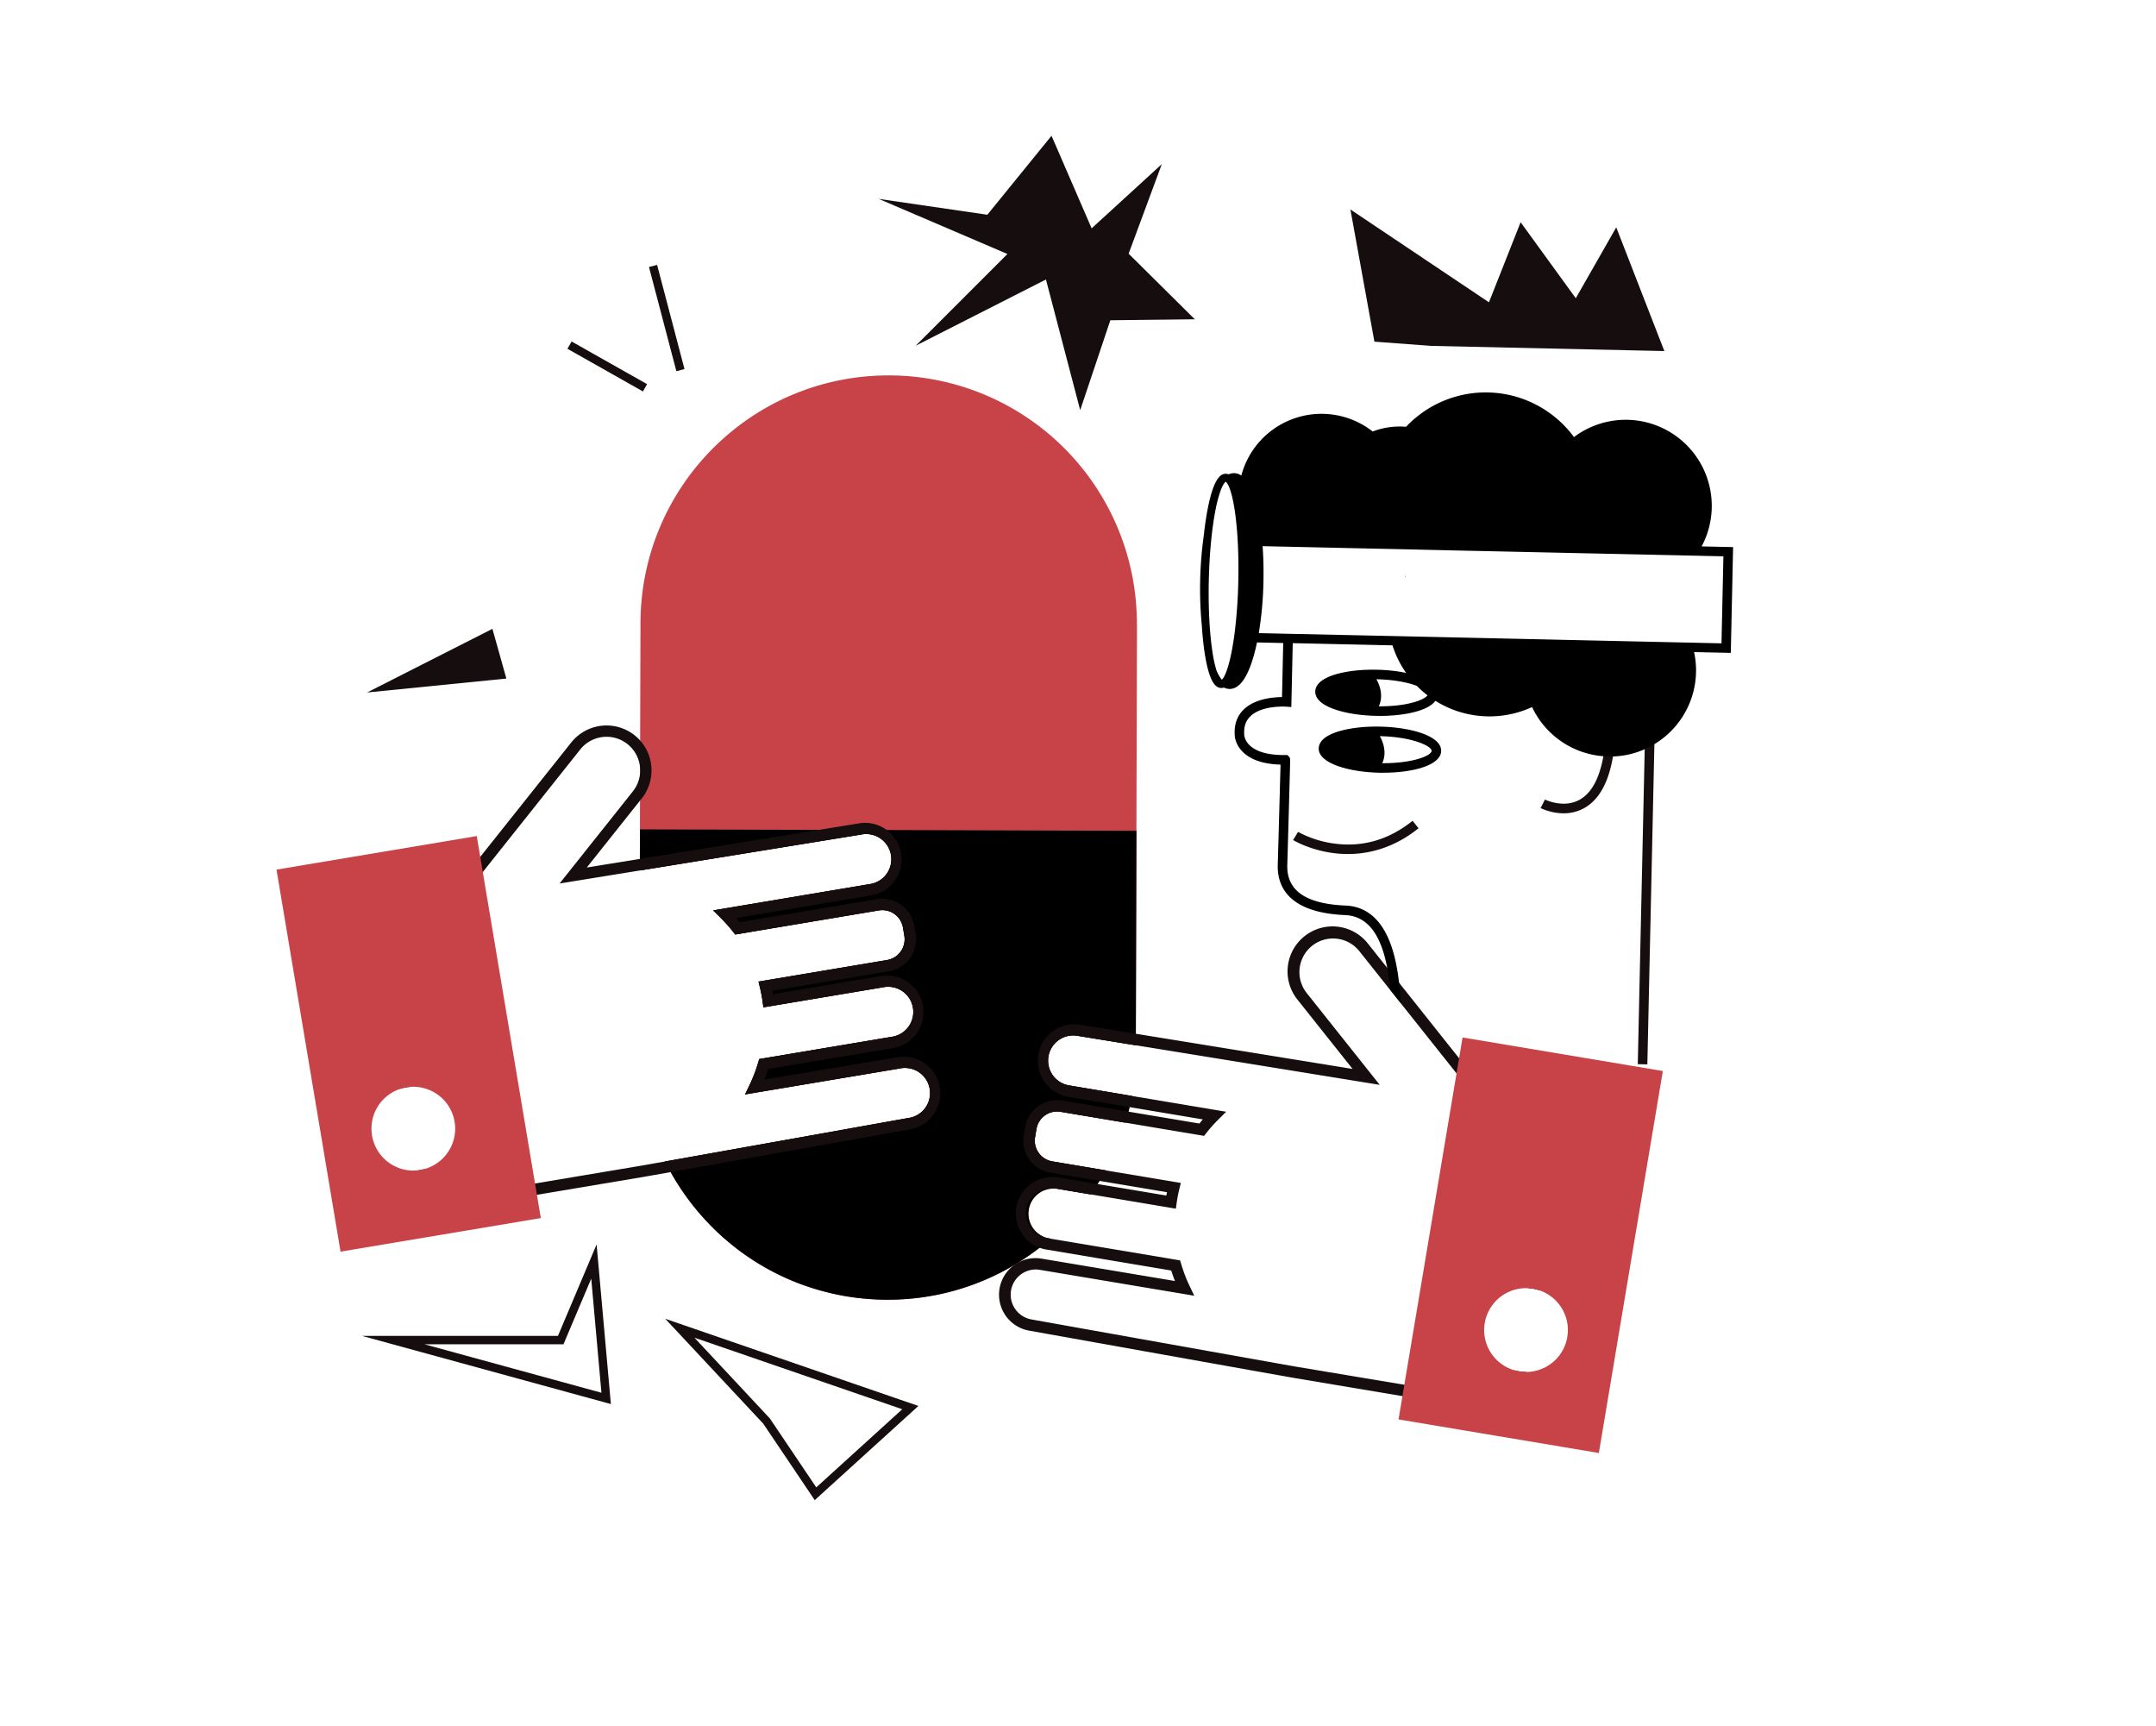
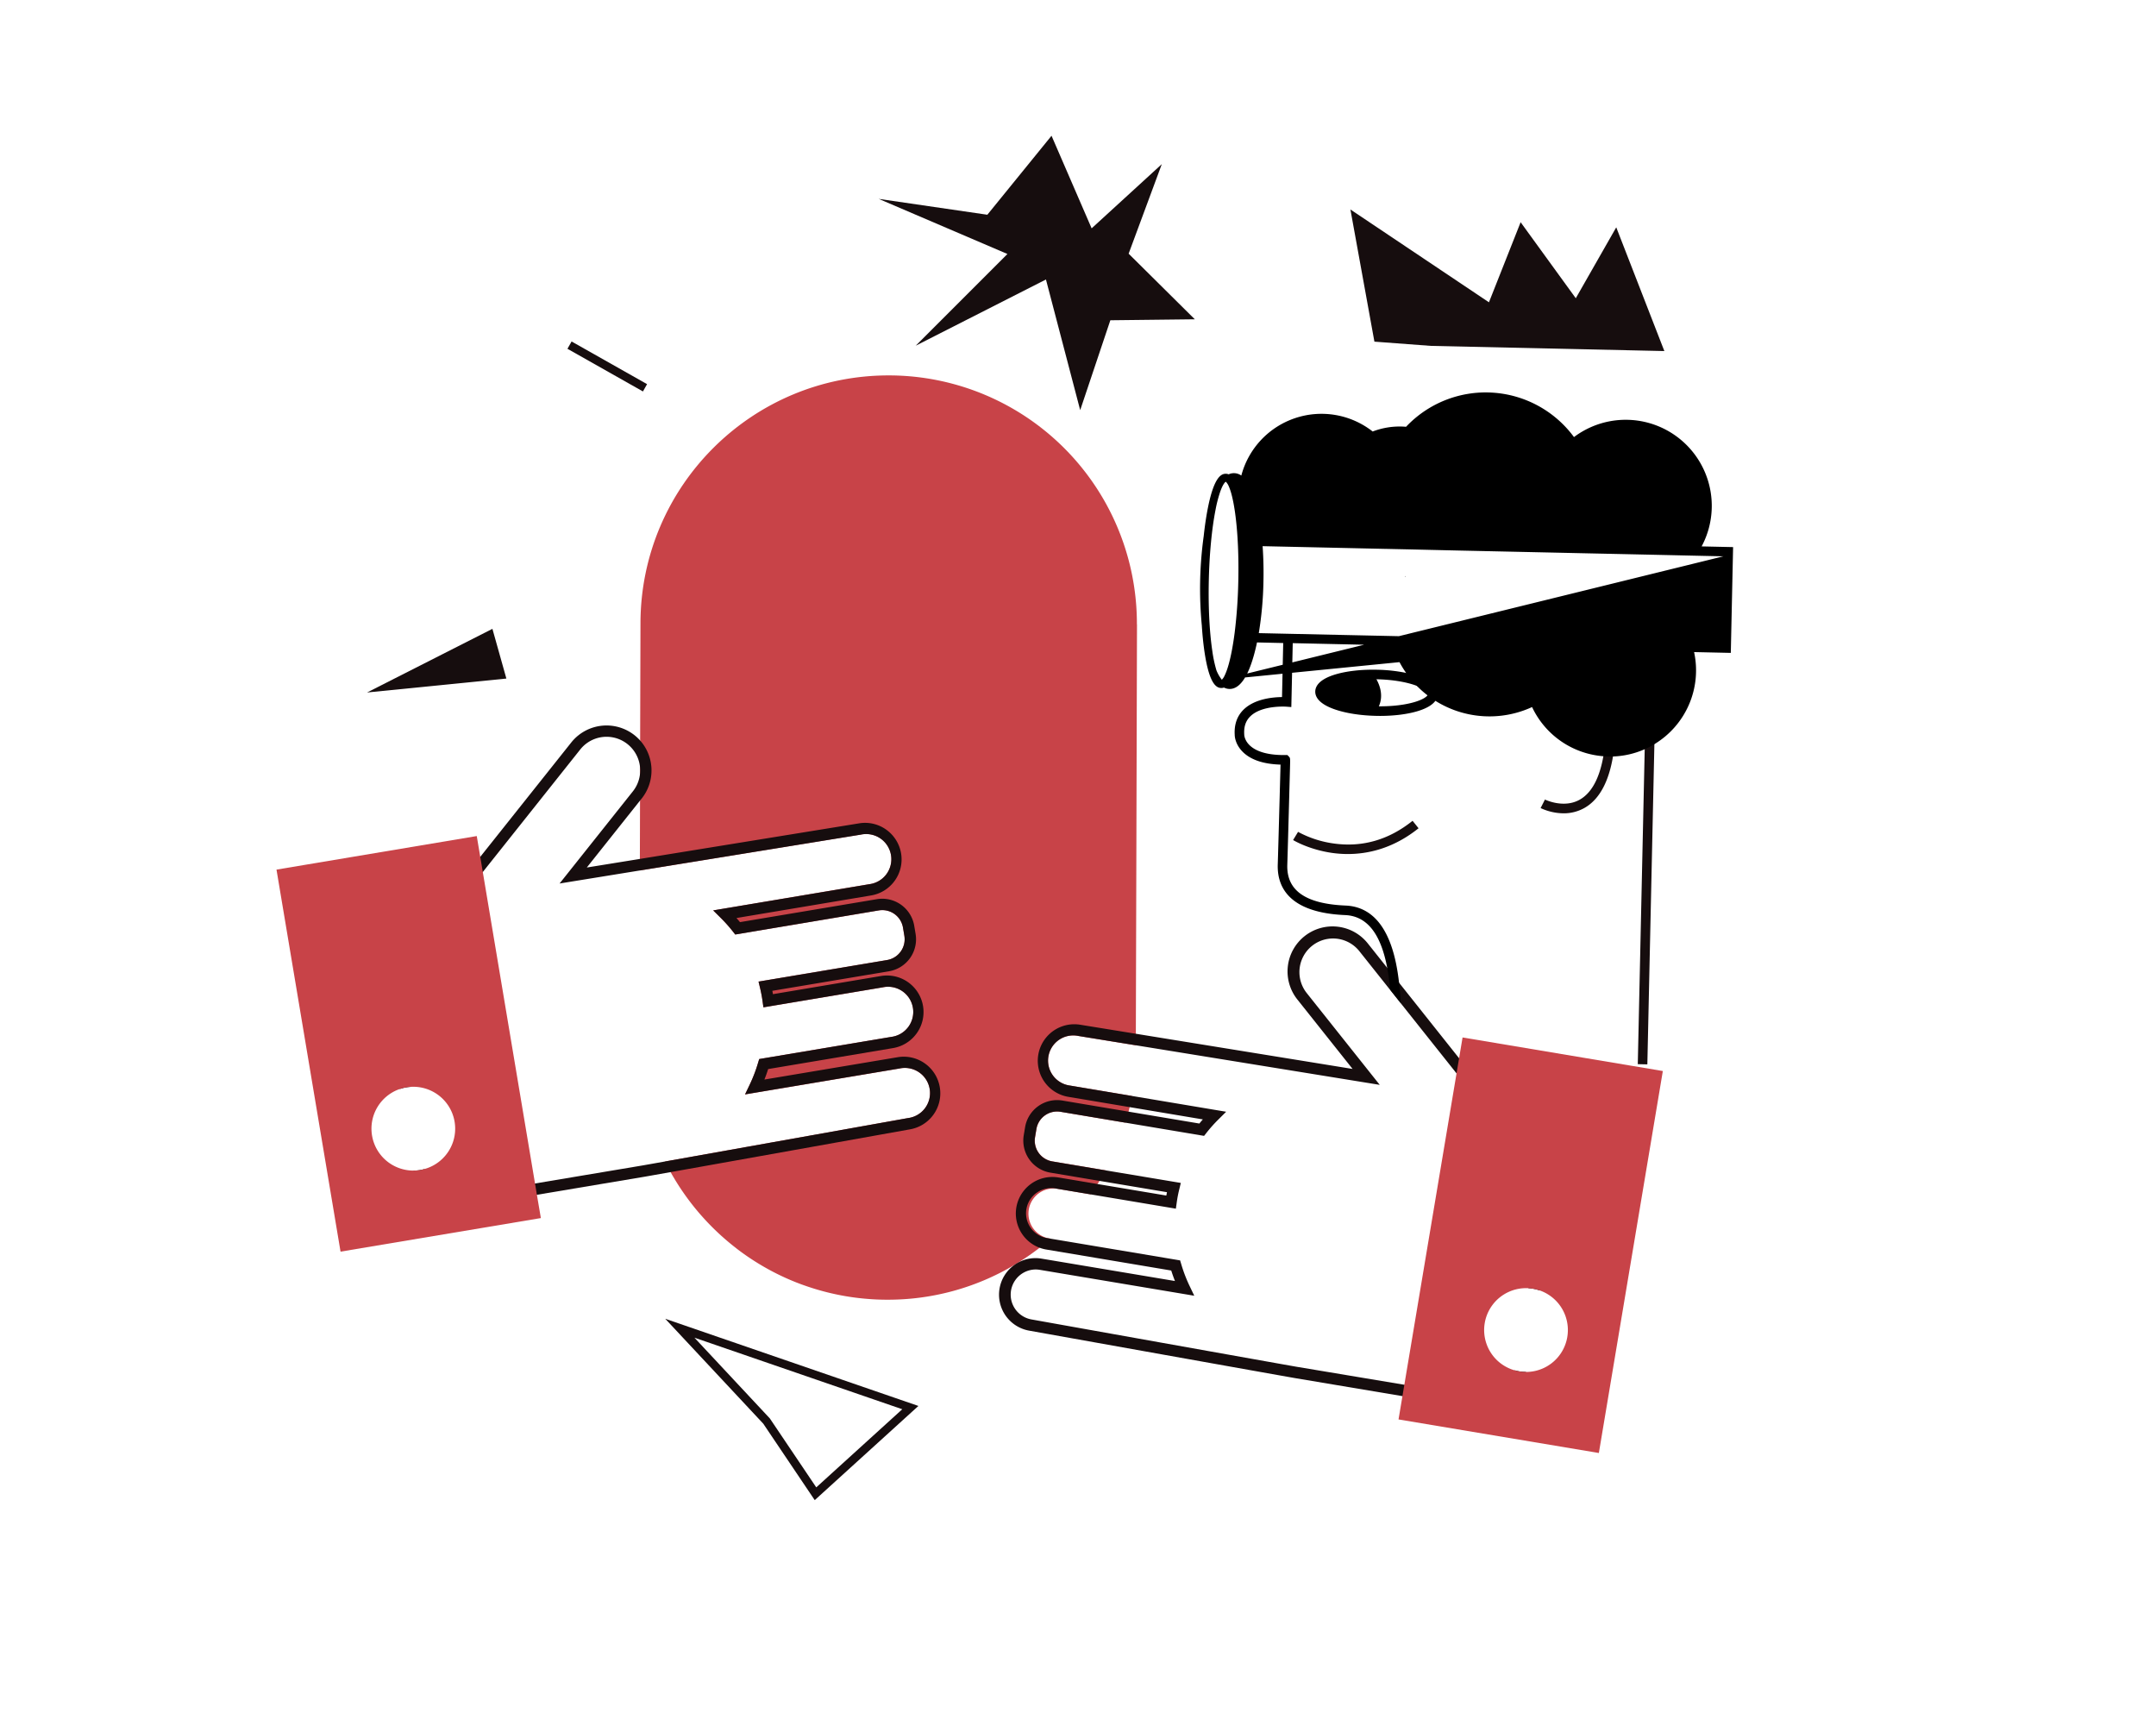
<svg xmlns="http://www.w3.org/2000/svg" id="Capa_1" data-name="Capa 1" viewBox="0 0 2055.7 1644.99">
  <title>Mesa de trabajo 15</title>
  <polygon points="941.41 204.71 1002.61 129.42 1040.85 217.68 1107.76 156.46 1076.13 241.83 1139.23 304.38 1058.69 305.3 1029.94 390.99 997.29 266.44 873.12 329.55 960.56 242.13 837.83 189.59 941.41 204.71" fill="#160d0e" />
  <polygon points="469.51 599.47 482.82 646.86 349.98 660.14 469.51 599.47" fill="#160d0e" />
  <path d="M1352.29,644.63a94.27,94.27,0,0,0-11.69-3.18,152.19,152.19,0,0,0-27.66-3c-14.84-.33-28.89,1.25-39.58,4.45-15.75,4.72-19.18,11.44-19.29,16.24s3,11.67,18.55,17.08c10.54,3.67,24.51,5.87,39.35,6.2,1.29,0,2.57.05,3.84.05,13.41,0,26-1.58,35.74-4.5,9.45-2.83,14.47-6.39,17-9.81a11.09,11.09,0,0,0,2.3-6.43C1371,656.9,1367.82,650,1352.29,644.63Zm9.43,16.88a2.45,2.45,0,0,1-.65,1.41c-1.38,1.74-5.06,4.17-12.13,6.29-9.21,2.76-21.28,4.2-34.25,4.11h0c4.61-10.2.86-20.14-2.29-25.78h.36c13.92.3,26.9,2.33,36.55,5.69.52.18,1,.36,1.51.55,8,3,10.92,6.2,10.92,7.69Z" />
  <path d="M1340.09,549.6l-.4,0v-.46C1339.82,549.31,1340,549.46,1340.09,549.6Z" />
  <path d="M1340.09,549.6l-.4,0v-.46C1339.82,549.31,1340,549.46,1340.09,549.6Z" />
-   <path d="M1340.09,549.6l-.4,0v-.46C1339.82,549.31,1340,549.46,1340.09,549.6Z" />
-   <path d="M1316.22,692.67c-14.85-.34-28.9,1.25-39.58,4.45-15.75,4.72-19.18,11.43-19.29,16.24-.32,14.44,28.88,22.64,57.9,23.28,1.23,0,2.47,0,3.7,0,13.88,0,27.6-1.73,37.88-5.18s17.14-8.64,17.29-15.55C1374.44,701.51,1345.23,693.31,1316.22,692.67Zm1.74,34.88h0c4.61-10.2.85-20.14-2.29-25.78h.36c30.56.68,49.08,9.43,49,14S1347,727.76,1318,727.55Z" />
  <path d="M1285.16,814.13a105.79,105.79,0,0,1-14.64-1c-22.16-3.08-37-11.94-37.57-12.32l4.73-7.8-2.37,3.9,2.36-3.9a99.59,99.59,0,0,0,34.47,11.14c27.08,3.68,52.21-3.62,74.72-21.69l5.7,7.11C1328.51,808.87,1304.35,814.13,1285.16,814.13Z" fill="#160d0e" />
  <path d="M1490.89,775.33a52.77,52.77,0,0,1-21.94-5l4.13-8.13c.16.08,17.63,8.65,32.88.27,13.38-7.36,21.6-25.34,24.45-53.44,2.09-20.64-1.74-34.41-11.38-40.95-21-14.24-63.54,7.6-64,7.82l-4.22-8.08c1.94-1,47.79-24.57,73.29-7.3,12.63,8.57,17.8,25.19,15.34,49.43-3.17,31.32-13,51.69-29.22,60.55A40,40,0,0,1,1490.89,775.33Z" fill="#160d0e" />
  <rect x="1392.28" y="832.2" width="355.81" height="9.12" transform="translate(698.98 2388.1) rotate(-88.74)" fill="#160d0e" />
  <rect x="574.99" y="307.96" width="8" height="82.67" transform="translate(-9.93 681.58) rotate(-60.53)" fill="#160d0e" />
-   <rect x="631.72" y="251.86" width="8" height="102.66" transform="translate(-56.22 171.72) rotate(-14.74)" fill="#160d0e" />
  <path d="M1084.1,595.2,1083.55,792v1.68L1083,985.47l0,5.5v5.5l0,6.5c0,.67,0,1.33,0,2,0-.67,0-1.34,0-2l0-6.49-54.64-8.87a24,24,0,1,0-7.95,47.29l58.77,9.86q.27-1.44.51-2.88c-.16,1-.33,1.92-.49,2.88s-.37,2-.56,2.92l-.48,2.41c0,.17-.07.33-.1.49-.33,1.62-.68,3.22-1,4.82-.07.31-.15.63-.22.94-.22,1-.45,1.88-.68,2.82,0,.19-.09.37-.14.55h0c-.43,1.71-.87,3.42-1.33,5.11l0,.16h0c-.47,1.76-1,3.52-1.5,5.26-.29,1-.59,2-.91,3,.31-1,.61-2,.9-3l-61.82-10.37a20,20,0,0,0-23.09,16.45l-1.3,7.75a20.06,20.06,0,0,0,16.46,23.09l50.78,8.52c-.92,1.68-1.86,3.36-2.83,5s-2,3.35-3,5c-.61,1-1.23,2-1.86,3q-1.58,2.5-3.23,5c-.82,1.23-1.65,2.46-2.49,3.67l-.89,1.27-.75,1,.74-1.05-32.4-5.43a24,24,0,0,0-7.93,47.29l2.21.37c-1.76,1.53-3.54,3-5.34,4.51s-3.39,2.75-5.12,4.09A234.84,234.84,0,0,1,971.83,1203h0q-2.4,1.52-4.85,3a235.55,235.55,0,0,1-121.34,33q-9.47,0-18.75-.79c-2.8-.22-5.59-.5-8.37-.82a235,235,0,0,1-26.73-4.7c-1.77-.41-3.52-.85-5.27-1.31q-5.67-1.47-11.23-3.22l-4.08-1.32c-1.36-.45-2.7-.91-4.05-1.39l-2.85-1q-2.65-1-5.26-2l-.14-.06c-1.79-.71-3.57-1.45-5.34-2.2s-3.52-1.53-5.27-2.32l-2.61-1.21q-3.81-1.78-7.55-3.71c-1.76-.91-3.5-1.83-5.23-2.78l-2.5-1.39q-2.8-1.58-5.56-3.23c-1.37-.82-2.72-1.65-4.07-2.49q-3.72-2.34-7.35-4.8c-.78-.53-1.57-1.07-2.34-1.61l-2.33-1.65c-1.25-.89-2.5-1.8-3.73-2.72l-.65-.49c-.41-.3-.81-.6-1.21-.92s-.84-.63-1.26-1q-4.5-3.46-8.83-7.15l-2.16-1.86c-.88-.77-1.77-1.55-2.64-2.34-1.16-1-2.32-2.1-3.46-3.16l-.22-.21c-.69-.64-1.38-1.3-2.06-1.95q-1.93-1.85-3.83-3.75l-.22-.23q-2.9-2.9-5.68-5.9c-1.34-1.46-2.68-2.93-4-4.42s-2.36-2.7-3.52-4.07l-.18-.22c-.61-.72-1.21-1.45-1.81-2.18q-5.4-6.57-10.31-13.52c-.6-.84-1.19-1.68-1.77-2.53-1-1.42-1.94-2.86-2.9-4.3a2.11,2.11,0,0,0-.18-.27l-1.49-2.32q-1.47-2.29-2.89-4.64l-.11-.19c-.73-1.21-1.45-2.43-2.17-3.65s-1.42-2.46-2.11-3.7q-1.38-2.49-2.72-5c-.43-.82-.85-1.64-1.27-2.46s-.84-1.65-1.25-2.48l-.06-.12h0c61.18-10.88,229.51-41,231.55-41.36a24,24,0,1,0-7.87-47.3l-147.36,24.71,4.51-9.43a139.44,139.44,0,0,0,8-21l1-3.27,125.76-21.09a24,24,0,1,0-7.93-47.29L727.9,960.28l-.77-5.53c-.17-1.28-.37-2.56-.58-3.84-.52-3.1-1.17-6.3-1.95-9.51l-1.35-5.66,122.56-20.55a20.08,20.08,0,0,0,16.46-23.09l-1.3-7.75a20,20,0,0,0-23.09-16.45L701,890.85l-2-2.55a142.58,142.58,0,0,0-11.54-13L680,867.87l148.77-25a24,24,0,1,0-7.93-47.29L610.1,829.81h0l0-5.51,0-5.5.08-28.18.07-27.45,0-9.21.11-38.9,0-9.11.32-112.08c.36-130.71,106.62-236.38,237.33-236a236.66,236.66,0,0,1,236,237.33Z" fill="#c84348" />
-   <path d="M1083.55,792v1.68L1083,985.47l0,5.5v5.5l-54.64-8.87a24,24,0,1,0-7.95,47.29l58.77,9.86c-.17,1-.35,2-.54,2.92l-.48,2.41c0,.17-.07.33-.1.49-.34,1.62-.69,3.22-1.06,4.82l-.21.94c-.22,1-.45,1.88-.68,2.82,0,.19-.09.37-.14.55h0c-.43,1.71-.87,3.42-1.33,5.11,0,0,0,.11,0,.16-.48,1.76-1,3.52-1.51,5.26l-61.82-10.37a20,20,0,0,0-23.09,16.45l-1.3,7.75a20.06,20.06,0,0,0,16.46,23.09l50.78,8.52c-.92,1.68-1.86,3.36-2.83,5s-2,3.35-3,5c-.61,1-1.23,2-1.86,3q-1.58,2.5-3.23,5c-.82,1.23-1.65,2.46-2.49,3.67l-.9,1.26-32.4-5.43a24,24,0,0,0-7.93,47.29l2.21.37c-1.76,1.53-3.54,3-5.34,4.51s-3.39,2.75-5.12,4.09A234.84,234.84,0,0,1,971.83,1203h0q-2.4,1.52-4.85,3a235.55,235.55,0,0,1-121.34,33q-9.47,0-18.75-.79c-2.8-.22-5.59-.5-8.37-.82a235,235,0,0,1-26.73-4.7c-1.77-.41-3.52-.85-5.27-1.31q-5.67-1.47-11.23-3.22l-4.08-1.32c-1.36-.45-2.7-.91-4.05-1.39l-2.85-1q-2.65-1-5.26-2l-.14-.06c-1.79-.71-3.57-1.45-5.34-2.2s-3.52-1.53-5.27-2.32l-2.61-1.21q-3.81-1.78-7.55-3.71c-1.76-.91-3.5-1.83-5.23-2.78l-2.5-1.39q-2.8-1.58-5.56-3.23c-1.37-.82-2.72-1.65-4.07-2.49q-3.72-2.34-7.35-4.8c-.78-.53-1.57-1.07-2.34-1.61l-2.33-1.65c-1.25-.89-2.5-1.8-3.73-2.72l-.65-.49c-.41-.3-.81-.6-1.21-.92s-.84-.63-1.26-1q-4.5-3.46-8.83-7.15l-2.16-1.86c-.88-.77-1.77-1.55-2.64-2.34-1.16-1-2.32-2.1-3.46-3.16l-.22-.21c-.69-.64-1.38-1.3-2.06-1.95q-2.06-2-4-4-2.88-2.9-5.68-5.9c-1.34-1.46-2.68-2.93-4-4.42s-2.36-2.7-3.52-4.07l-.18-.22c-.61-.72-1.21-1.45-1.81-2.18q-5.38-6.57-10.31-13.52c-.6-.84-1.19-1.68-1.77-2.53-1-1.42-1.94-2.86-2.9-4.3a2.11,2.11,0,0,0-.18-.27l-1.49-2.32q-1.47-2.29-2.89-4.64l-.11-.19c-.73-1.21-1.45-2.43-2.17-3.65s-1.41-2.46-2.1-3.7q-1.38-2.49-2.72-5c-.43-.82-.86-1.64-1.28-2.46s-.84-1.65-1.25-2.48a.61.61,0,0,0,0-.12c61.18-10.88,229.51-41,231.55-41.36a24,24,0,1,0-7.87-47.3l-147.36,24.71,4.51-9.43a139.44,139.44,0,0,0,8-21l1-3.27,125.76-21.09a24,24,0,1,0-7.93-47.29L727.9,960.28l-.77-5.53c-.17-1.28-.37-2.56-.58-3.84-.52-3.1-1.17-6.3-1.95-9.51l-1.35-5.66,122.56-20.55a20.08,20.08,0,0,0,16.46-23.09l-1.3-7.75a20,20,0,0,0-23.09-16.45L701,890.85l-2-2.55a142.58,142.58,0,0,0-11.54-13L680,867.87l148.77-25a24,24,0,1,0-7.93-47.29L610.1,829.81v-5.5l0-5.5.08-28.18,170.62.48,33.33.09,19.56.06h0l11.77,0Z" />
-   <path d="M568.85,1186.31,532,1273.47H345.08l237.38,65Zm-31.58,95.16,26.46-62.54,9.73,108.77L404.6,1281.47Z" fill="#160d0e" />
  <path d="M634.32,1257.2l93.45,100,49.06,72.87,98.85-89.79Zm99.9,95.27-.17-.27-71.93-77,198.17,68.22-82,74.48Z" fill="#160d0e" />
  <path d="M896.07,1036.4A34.87,34.87,0,0,0,856,1007.81l-127.16,21.32q2-4.92,3.56-10l119.09-20a34.83,34.83,0,1,0-11.52-68.71L737,947.74c-.19-1.06-.39-2.13-.6-3.2L847.61,925.9A30.91,30.91,0,0,0,873,890.3l-1.3-7.75a30.92,30.92,0,0,0-35.59-25.37L705.54,879.07q-1.62-2-3.33-3.92l128.32-21.52a34.82,34.82,0,0,0,15-62.34l-.51-.38a34.61,34.61,0,0,0-26-6l-38.21,6.2-170.7,27.7L559.5,827l50.78-63.84,1.62-2A43,43,0,0,0,610.44,706a43,43,0,0,0-65.72,1.75L457.91,816.83,433,848.16l-81.4,13.65,29.57,176.35a38.16,38.16,0,0,1,5.27-1.41l1.08-.2a37.35,37.35,0,0,1,4.31-.47L364.08,870.73,439,858.17l1.53-2,19.83-24.92,92.89-116.78a32.06,32.06,0,0,1,50.18,39.92l-69.89,87.85,76.58-12.42h0l210.71-34.18a24,24,0,1,1,7.93,47.29L680,867.87l7.51,7.45a142.58,142.58,0,0,1,11.54,13l2,2.55,136.87-23A20,20,0,0,1,861,884.35l1.3,7.75a20.08,20.08,0,0,1-16.46,23.09L723.25,935.74l1.35,5.66c.78,3.21,1.43,6.41,1.95,9.51.21,1.28.41,2.56.58,3.84l.77,5.53,113.82-19.09a24,24,0,1,1,7.93,47.29l-125.76,21.09-1,3.27a139.44,139.44,0,0,1-8,21l-4.51,9.43,147.36-24.71a24,24,0,1,1,7.87,47.3c-2,.37-170.37,30.48-231.55,41.36h0c-12.16,2.17-20.09,3.57-21.63,3.83l-102.31,17.16L410.07,1145l-5.13-30.6a39.31,39.31,0,0,1-4.23,1c-.36.06-.73.12-1.09.16a38.74,38.74,0,0,1-5.45.39l7,41.6,110.76-18.57,102.32-17.16c1.71-.29,11-1.94,25.13-4.45h0c62.66-11.15,220-39.31,228.11-40.75a34.83,34.83,0,0,0,28.59-40.12Z" fill="#160d0e" />
  <path d="M511.91,1138.88l-.89-5.35-.9-5.36L460.33,831.25,459.12,824l-1.21-7.2L454.58,797,263.63,829l61.07,364.18,191-32Zm-157.18-56.35a39.94,39.94,0,0,1,26.42-44.37,38.16,38.16,0,0,1,5.27-1.41l1.08-.2a37.35,37.35,0,0,1,4.31-.47,39.92,39.92,0,0,1,13.13,78.27,39.31,39.31,0,0,1-4.23,1c-.36.06-.73.12-1.09.16a38.74,38.74,0,0,1-5.45.39A39.94,39.94,0,0,1,354.73,1082.53Z" fill="#c84348" />
  <polygon points="1364.57 329.74 1586.93 334.66 1541.06 216.71 1502.48 284.31 1449.89 211.84 1419.68 288.18 1287.59 199.69 1310.47 325.69 1364.57 329.74" fill="#160d0e" />
  <path d="M1416.13,1040.13l-24.93-31.33L1334,936.86h0l-11.35-14.27-18.21-22.89a42.92,42.92,0,1,0-67.17,53.44l52.39,65.87L1083,985.47h0l-52.9-8.58a34.83,34.83,0,1,0-11.52,68.71l58.39,9.79h0l69.92,11.73q-1.71,1.94-3.33,3.93l-67.63-11.34h0L1013,1049.15a30.92,30.92,0,0,0-35.59,25.37l-1.3,7.75a31,31,0,0,0,25.37,35.6l46.77,7.84,64.43,10.8c-.22,1.08-.42,2.14-.61,3.2l-65.68-11-37.22-6.24a34.83,34.83,0,0,0-11.52,68.71l119.09,20q1.59,5,3.56,10l-127.16-21.32a34.55,34.55,0,0,0-21.33,3.18h0a35.41,35.41,0,0,0-4.63,2.8l-.22.17a34.82,34.82,0,0,0,14.62,62.54c10,1.78,244,43.65,253.31,45.21l102.31,17.16L1448,1349.42l7-41.6a40.3,40.3,0,0,1-5.45-.39l-1.08-.16a39,39,0,0,1-4.24-1l-5.13,30.6-100-16.78L1236.68,1303c-9.26-1.55-250.75-44.75-253.25-45.2a24,24,0,0,1,3.92-47.62,24.74,24.74,0,0,1,4,.33l147.36,24.71-4.51-9.43a139.44,139.44,0,0,1-8-21l-1-3.27-123.56-20.72-2.21-.37a24,24,0,1,1,7.93-47.29l32.4,5.43h0l81.4,13.65.78-5.53c.18-1.28.37-2.56.58-3.84.52-3.1,1.18-6.3,2-9.52l1.35-5.65-71.78-12-50.78-8.52a20.06,20.06,0,0,1-16.46-23.09l1.3-7.75a20,20,0,0,1,23.09-16.45l61.82,10.37h0l75,12.58,2-2.54a137.37,137.37,0,0,1,11.55-13l7.51-7.46-90-15.09h0l-58.77-9.86a24,24,0,1,1,7.95-47.29l54.64,8.87h0l232.62,37.74-69.88-87.85a32.06,32.06,0,0,1,50.17-39.92l29.56,37.16,10.08,12.67,53.25,66.94h0l19.7,24.75,1.66,2.17L1485,1062.7l-27.73,165.35a37.35,37.35,0,0,1,4.31.47l1.08.2a39.37,39.37,0,0,1,5.28,1.41l29.57-176.35Z" fill="#160d0e" />
  <path d="M1394.53,989l-3.33,19.85L1390,1016l-1.21,7.21h0L1339,1320.14l-.9,5.36-.89,5.35-3.74,22.28,191,32L1585.48,1021Zm99.85,285.55a39.87,39.87,0,0,1-44.89,32.93l-1.08-.16a39,39,0,0,1-4.24-1,39.92,39.92,0,0,1,13.13-78.27,37.35,37.35,0,0,1,4.31.47l1.08.2a39.37,39.37,0,0,1,5.28,1.41A39.93,39.93,0,0,1,1494.38,1274.5Z" fill="#c84348" />
-   <path d="M1652.47,521.54l-30-.66a82.06,82.06,0,0,0-121.72-104.22,104.45,104.45,0,0,0-160.1-9.81c-1.49-.13-3-.21-4.52-.24a71.43,71.43,0,0,0-27.31,4.74,79.08,79.08,0,0,0-125.25,42,12.3,12.3,0,0,0-6.78-2.28h-.27a11.81,11.81,0,0,0-5,1.09,7.59,7.59,0,0,0-2.62-.51c-4.49-.11-11.19,3.06-17,31.52-1.67,8.19-3.07,17.56-4.18,27.73a.07.07,0,0,1,0,.05,366.8,366.8,0,0,0-1.83,85.15c.64,10.06,1.62,19.35,2.91,27.5,4.55,28.7,11.07,32.15,15.59,32.25h.19a7.19,7.19,0,0,0,2.45-.41,11.75,11.75,0,0,0,5.18,1.33h.27c9.23,0,17-10.65,22.94-31.67,1.13-4,2.16-8.2,3.1-12.67l25,.56-1.15,51.53c-8.47.07-26.1,1.57-36.69,12-6.2,6.13-9,14.22-8.4,24.07,0,1.55.56,9.11,7.68,16.19,7.6,7.56,19.68,11.63,36,12.12-.31,12-1.21,45-1.9,69.76-.4,14-.65,22.74-.74,25.28-.73,20.8,9.82,46.09,64.27,48.41,22.91,1,34.56,21.17,40.06,50.14q1,5.26,1.73,10.88c.43,3.3.81,6.69,1.12,10.15l10.08,12.67c-.16-3.2-.37-6.38-.62-9.52q-.39-5-1-9.89h0c-.75-6.55-1.73-12.9-3-18.93-7.42-35.18-23.58-53.55-48-54.59-38.25-1.63-56.41-14.38-55.55-39,.12-3.24.47-15.57.74-25.35.42-14.89.93-33.48,1.33-48.36l.5-18.6c.25-9.36.25-9.36-1.09-10.75l-1.37-1.4-2,0h-1.24c-37.06,0-37.91-18.64-37.93-19.39v-.32c-.47-7.24,1.39-12.83,5.69-17.1,11-10.94,34.18-9.33,34.41-9.32l4.8.37,1.35-60.92,95.11,2.1a96.22,96.22,0,0,0,12.88,26.12,97.1,97.1,0,0,0,20.47,21.47c2.4,1.85,4.9,3.59,7.47,5.22a97.11,97.11,0,0,0,92.27,6,82.07,82.07,0,0,0,68,46.88c1.48.12,3,.2,4.48.23s3.16,0,4.73,0a81.3,81.3,0,0,0,30.34-7,80.22,80.22,0,0,0,9.24-4.83,82.16,82.16,0,0,0,37.69-87.69l35,.77ZM1165,648a36.56,36.56,0,0,1-5.17-9,0,0,0,0,1,0,0,124.49,124.49,0,0,1-3.92-18.45c-2.71-18.2-3.9-42-3.34-67.09s2.79-48.82,6.31-66.89a125.83,125.83,0,0,1,4.68-18.15v0c2.63-7.32,4.7-8.91,5.16-9.18a2.88,2.88,0,0,1,.44.37,13.81,13.81,0,0,1,2.47,4c1.68,3.79,3.84,10.73,5.72,23.38,1.08,7.23,1.91,15.35,2.5,24.07.1,1.49.19,3,.27,4.51s.16,3,.23,4.51c.48,10.76.6,22.25.34,34a476.8,476.8,0,0,1-3.45,48.9c-.2,1.52-.4,3-.61,4.49s-.44,3-.67,4.48q-.74,4.71-1.57,9c-2.44,12.55-4.9,19.39-6.76,23.1A13.81,13.81,0,0,1,1165,648Zm476.41-34.71-28.71-.64-17.48-.38L1538.39,611l-24.35-.54-55.37-1.23-28.11-.62-74.4-1.65-30.82-.68-92.53-2-9.11-.2-23.47-.52a340.13,340.13,0,0,0,4.43-48.88c.19-8.49.1-16.83-.26-24.87-.14-3.1-.31-6.15-.53-9.15l62.6,1.38,11.61.26,36.62.81,6.86.15.63,0,20.56.45,3.12.07,43.1,1h0l46.23,1,45.93,1h0l16,.35,11.74.26,46.57,1,38.79.85,22.68.51,26.32.58Z" />
+   <path d="M1652.47,521.54l-30-.66a82.06,82.06,0,0,0-121.72-104.22,104.45,104.45,0,0,0-160.1-9.81c-1.49-.13-3-.21-4.52-.24a71.43,71.43,0,0,0-27.31,4.74,79.08,79.08,0,0,0-125.25,42,12.3,12.3,0,0,0-6.78-2.28h-.27a11.81,11.81,0,0,0-5,1.09,7.59,7.59,0,0,0-2.62-.51c-4.49-.11-11.19,3.06-17,31.52-1.67,8.19-3.07,17.56-4.18,27.73a.07.07,0,0,1,0,.05,366.8,366.8,0,0,0-1.83,85.15c.64,10.06,1.62,19.35,2.91,27.5,4.55,28.7,11.07,32.15,15.59,32.25h.19a7.19,7.19,0,0,0,2.45-.41,11.75,11.75,0,0,0,5.18,1.33h.27c9.23,0,17-10.65,22.94-31.67,1.13-4,2.16-8.2,3.1-12.67l25,.56-1.15,51.53c-8.47.07-26.1,1.57-36.69,12-6.2,6.13-9,14.22-8.4,24.07,0,1.55.56,9.11,7.68,16.19,7.6,7.56,19.68,11.63,36,12.12-.31,12-1.21,45-1.9,69.76-.4,14-.65,22.74-.74,25.28-.73,20.8,9.82,46.09,64.27,48.41,22.91,1,34.56,21.17,40.06,50.14q1,5.26,1.73,10.88c.43,3.3.81,6.69,1.12,10.15l10.08,12.67c-.16-3.2-.37-6.38-.62-9.52q-.39-5-1-9.89h0c-.75-6.55-1.73-12.9-3-18.93-7.42-35.18-23.58-53.55-48-54.59-38.25-1.63-56.41-14.38-55.55-39,.12-3.24.47-15.57.74-25.35.42-14.89.93-33.48,1.33-48.36l.5-18.6c.25-9.36.25-9.36-1.09-10.75l-1.37-1.4-2,0h-1.24c-37.06,0-37.91-18.64-37.93-19.39v-.32c-.47-7.24,1.39-12.83,5.69-17.1,11-10.94,34.18-9.33,34.41-9.32l4.8.37,1.35-60.92,95.11,2.1a96.22,96.22,0,0,0,12.88,26.12,97.1,97.1,0,0,0,20.47,21.47c2.4,1.85,4.9,3.59,7.47,5.22a97.11,97.11,0,0,0,92.27,6,82.07,82.07,0,0,0,68,46.88c1.48.12,3,.2,4.48.23s3.16,0,4.73,0a81.3,81.3,0,0,0,30.34-7,80.22,80.22,0,0,0,9.24-4.83,82.16,82.16,0,0,0,37.69-87.69l35,.77ZM1165,648a36.56,36.56,0,0,1-5.17-9,0,0,0,0,1,0,0,124.49,124.49,0,0,1-3.92-18.45c-2.71-18.2-3.9-42-3.34-67.09s2.79-48.82,6.31-66.89a125.83,125.83,0,0,1,4.68-18.15v0c2.63-7.32,4.7-8.91,5.16-9.18a2.88,2.88,0,0,1,.44.37,13.81,13.81,0,0,1,2.47,4c1.68,3.79,3.84,10.73,5.72,23.38,1.08,7.23,1.91,15.35,2.5,24.07.1,1.49.19,3,.27,4.51s.16,3,.23,4.51c.48,10.76.6,22.25.34,34a476.8,476.8,0,0,1-3.45,48.9c-.2,1.52-.4,3-.61,4.49s-.44,3-.67,4.48q-.74,4.71-1.57,9c-2.44,12.55-4.9,19.39-6.76,23.1A13.81,13.81,0,0,1,1165,648ZL1538.39,611l-24.35-.54-55.37-1.23-28.11-.62-74.4-1.65-30.82-.68-92.53-2-9.11-.2-23.47-.52a340.13,340.13,0,0,0,4.43-48.88c.19-8.49.1-16.83-.26-24.87-.14-3.1-.31-6.15-.53-9.15l62.6,1.38,11.61.26,36.62.81,6.86.15.63,0,20.56.45,3.12.07,43.1,1h0l46.23,1,45.93,1h0l16,.35,11.74.26,46.57,1,38.79.85,22.68.51,26.32.58Z" />
</svg>